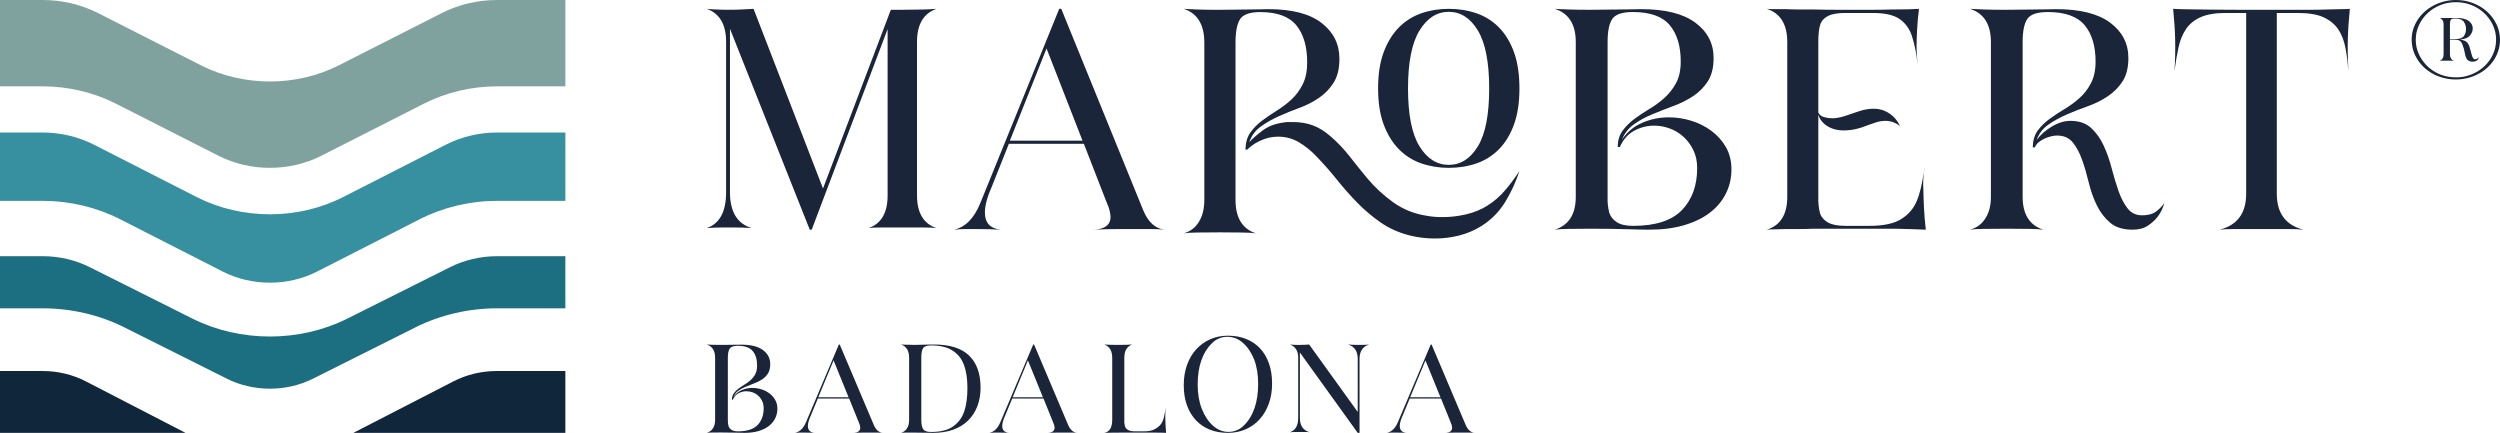
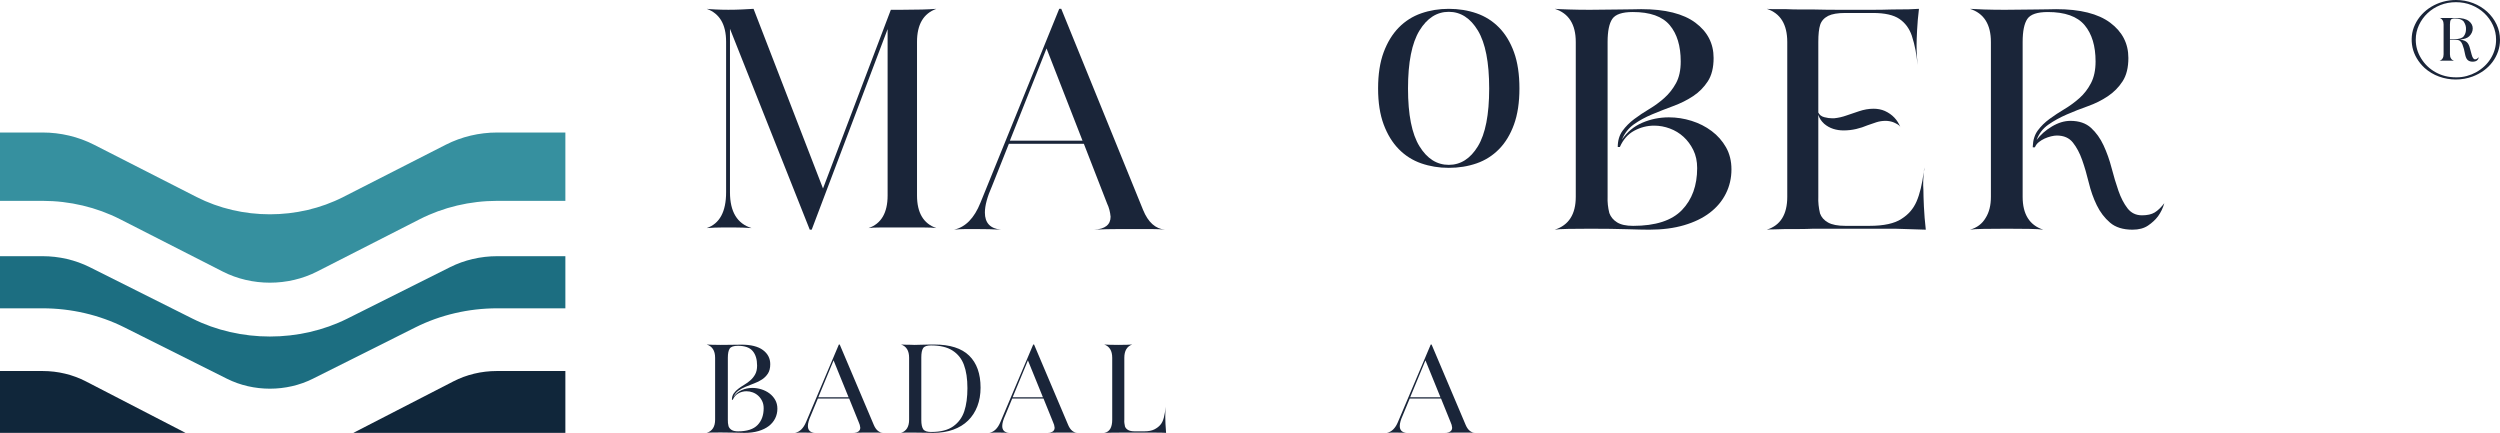
<svg xmlns="http://www.w3.org/2000/svg" width="283px" height="49px" viewBox="0 0 283 49" version="1.1">
  <title>logo marobert badalona horizontal</title>
  <desc>Created with Sketch.</desc>
  <g id="Page-1" stroke="none" stroke-width="1" fill="none" fill-rule="evenodd">
    <g id="logo-marobert-badalona-horizontal">
      <path d="M277.334,4.434 L277.841,4.434 C278.377,4.434 278.729,4.323 278.898,4.101 C279.068,3.879 279.152,3.609 279.152,3.292 C279.166,3.001 279.074,2.708 278.877,2.417 C278.679,2.201 278.348,2.093 277.884,2.093 C277.643,2.093 277.491,2.145 277.429,2.246 C277.365,2.347 277.334,2.518 277.334,2.759 L277.334,4.434 Z M276.615,6.145 L276.615,2.759 C276.615,2.379 276.459,2.132 276.15,2.017 C276.163,2.017 276.178,2.021 276.192,2.027 C276.206,2.033 276.219,2.036 276.234,2.036 L278.074,2.036 C278.708,2.036 279.173,2.15 279.469,2.379 C279.765,2.607 279.913,2.886 279.913,3.216 C279.913,3.546 279.779,3.843 279.512,4.11 C279.3,4.313 278.955,4.434 278.476,4.472 C278.489,4.484 278.511,4.491 278.539,4.491 C278.877,4.541 279.121,4.642 279.269,4.795 C279.417,4.948 279.525,5.17 279.596,5.461 L279.786,6.165 C279.885,6.533 280.011,6.717 280.167,6.717 L280.188,6.717 C280.315,6.717 280.449,6.634 280.59,6.47 C280.548,6.811 280.315,6.983 279.892,6.983 C279.695,6.983 279.525,6.932 279.385,6.831 C279.244,6.73 279.138,6.533 279.068,6.241 L278.92,5.556 C278.891,5.467 278.864,5.382 278.835,5.299 C278.807,5.217 278.778,5.131 278.75,5.042 C278.694,4.891 278.613,4.763 278.507,4.662 C278.401,4.561 278.249,4.509 278.052,4.509 L277.334,4.509 L277.334,6.145 C277.334,6.527 277.489,6.774 277.799,6.888 C277.7,6.875 277.605,6.868 277.514,6.868 L277.207,6.868 L276.974,6.868 L276.742,6.868 L276.435,6.868 C276.343,6.868 276.248,6.875 276.15,6.888 C276.459,6.774 276.615,6.527 276.615,6.145 L276.615,6.145 Z M276.234,0.581 C275.684,0.803 275.205,1.107 274.796,1.494 C274.387,1.881 274.063,2.331 273.824,2.845 C273.584,3.358 273.464,3.907 273.464,4.491 C273.464,5.252 273.668,5.962 274.078,6.621 C274.486,7.281 275.032,7.801 275.715,8.181 C276.4,8.562 277.164,8.753 278.01,8.753 L278.116,8.753 C278.496,8.753 278.874,8.702 279.247,8.6 C279.62,8.499 279.969,8.359 280.294,8.181 C281.013,7.776 281.57,7.25 281.964,6.602 C282.359,5.955 282.556,5.252 282.556,4.491 C282.556,3.907 282.436,3.358 282.197,2.845 C281.957,2.331 281.633,1.881 281.224,1.494 C280.815,1.107 280.336,0.803 279.786,0.581 C279.236,0.359 278.644,0.248 278.01,0.248 C277.376,0.248 276.784,0.359 276.234,0.581 L276.234,0.581 Z M273.581,6.602 C273.347,6.209 273.186,5.8 273.094,5.376 C273.002,4.95 272.978,4.516 273.02,4.072 C273.062,3.628 273.182,3.196 273.38,2.779 C273.577,2.36 273.835,1.979 274.151,1.637 C274.469,1.294 274.828,1.003 275.23,0.761 C275.631,0.521 276.068,0.333 276.541,0.2 C277.013,0.067 277.503,0 278.01,0 C278.701,0 279.349,0.118 279.956,0.352 C280.561,0.587 281.09,0.91 281.542,1.322 C281.992,1.735 282.348,2.214 282.609,2.759 C282.87,3.305 283,3.888 283,4.509 C283,4.966 282.926,5.407 282.778,5.832 C282.63,6.257 282.423,6.65 282.154,7.012 C281.887,7.373 281.562,7.694 281.182,7.973 C280.801,8.252 280.378,8.48 279.913,8.657 C279.307,8.886 278.666,9 277.989,9 C277.341,9 276.71,8.889 276.097,8.667 C275.484,8.445 274.937,8.118 274.458,7.687 C274.105,7.357 273.813,6.996 273.581,6.602 L273.581,6.602 Z" id="Fill-1" fill="#1A2539" />
      <path d="M114.32,15.921 L122.54,15.921 L118.468,5.483 L114.32,15.921 Z M110.985,22.952 L119.903,1 L120.135,1 L129.402,23.776 C129.971,25.163 130.798,25.905 131.884,26 L132,26 L131.884,26 C131.496,25.953 130.973,25.929 130.313,25.929 L127.929,25.929 L126.727,25.929 C126.21,25.929 125.712,25.934 125.235,25.946 C124.756,25.959 124.297,25.976 123.857,26 C125.098,25.929 125.719,25.439 125.719,24.529 C125.667,23.98 125.538,23.49 125.331,23.059 L122.694,16.28 L114.203,16.28 L112.303,21.051 C111.76,22.27 111.489,23.274 111.489,24.063 C111.489,25.235 112.096,25.88 113.311,26 C112.898,25.976 112.458,25.959 111.993,25.946 C111.527,25.934 111.024,25.929 110.481,25.929 L109.318,25.929 C108.904,25.929 108.464,25.953 108,26 C109.292,25.714 110.287,24.697 110.985,22.952 L110.985,22.952 Z" id="Fill-3" fill="#1A2539" />
-       <path d="M170.388,21.528 C170.971,20.843 171.508,20.12 172,19.361 C171.611,20.561 171.081,21.718 170.408,22.831 C169.735,23.946 168.841,24.857 167.73,25.567 C166.953,26.057 166.112,26.417 165.207,26.65 C164.301,26.883 163.383,27 162.451,27 C161.933,27 161.428,26.968 160.937,26.907 C160.446,26.846 159.967,26.755 159.501,26.633 C158.284,26.315 157.204,25.824 156.26,25.164 C155.315,24.503 154.442,23.762 153.64,22.942 C152.838,22.121 152.074,21.259 151.35,20.353 C150.626,19.448 149.862,18.578 149.06,17.746 C148.464,17.11 147.805,16.571 147.081,16.13 C146.356,15.689 145.554,15.469 144.674,15.469 C144.363,15.469 144.027,15.505 143.665,15.579 C142.707,15.824 141.905,16.253 141.259,16.864 C141.232,16.864 141.219,16.889 141.219,16.938 L140.987,16.938 L140.987,16.864 L140.987,16.827 C141.013,16.093 141.201,15.482 141.55,14.992 C141.9,14.502 142.332,14.062 142.85,13.67 C143.367,13.278 143.924,12.899 144.52,12.531 C145.114,12.164 145.67,11.741 146.188,11.265 C146.705,10.787 147.133,10.212 147.469,9.538 C147.805,8.865 147.973,8.039 147.973,7.059 C147.973,5.273 147.566,3.877 146.751,2.873 C145.936,1.87 144.571,1.367 142.656,1.367 C141.492,1.367 140.735,1.631 140.385,2.157 C140.036,2.683 139.861,3.571 139.861,4.819 L139.861,22.63 C139.861,24.637 140.624,25.898 142.151,26.412 C141.841,26.363 141.317,26.333 140.58,26.321 C139.843,26.308 139.02,26.302 138.115,26.302 C137.131,26.302 136.271,26.308 135.534,26.321 C134.796,26.333 134.285,26.363 134,26.412 C134.777,26.191 135.359,25.739 135.747,25.053 C136.136,24.417 136.329,23.609 136.329,22.63 L136.329,4.819 C136.329,2.788 135.553,1.514 134,1 C134.285,1.025 134.796,1.049 135.534,1.074 C136.271,1.099 137.053,1.111 137.882,1.111 C138.477,1.111 139.065,1.105 139.648,1.093 C140.23,1.08 140.773,1.074 141.278,1.074 C141.783,1.074 142.236,1.068 142.637,1.055 C143.038,1.043 143.355,1.037 143.588,1.037 C146.252,1.037 148.258,1.558 149.604,2.598 C150.949,3.638 151.622,4.991 151.622,6.656 C151.622,7.757 151.409,8.651 150.981,9.336 C150.555,10.021 150.005,10.598 149.332,11.062 C148.659,11.527 147.921,11.907 147.12,12.201 C146.317,12.494 145.534,12.813 144.771,13.155 C144.008,13.498 143.322,13.89 142.714,14.33 C142.106,14.771 141.673,15.359 141.414,16.093 C141.802,15.677 142.306,15.237 142.928,14.771 C143.549,14.307 144.299,14.012 145.179,13.89 C145.385,13.841 145.586,13.816 145.781,13.816 L146.382,13.816 C147.184,13.816 147.921,13.939 148.594,14.184 C149.267,14.429 149.927,14.833 150.575,15.396 C151.402,16.106 152.139,16.877 152.787,17.709 C153.433,18.541 154.093,19.361 154.766,20.169 C155.62,21.197 156.603,22.11 157.715,22.905 C158.828,23.701 160.096,24.209 161.52,24.429 C162.037,24.528 162.632,24.576 163.305,24.576 C164.185,24.576 165.07,24.472 165.964,24.264 C166.856,24.056 167.652,23.731 168.351,23.291 C169.127,22.801 169.806,22.214 170.388,21.528" id="Fill-5" fill="#1A2539" />
      <path d="M167.297,16.56 C166.444,17.961 165.344,18.662 164,18.662 C162.654,18.662 161.549,17.961 160.685,16.56 C159.82,15.159 159.387,12.978 159.387,10.017 C159.387,7.057 159.82,4.871 160.685,3.458 C161.549,2.046 162.654,1.339 164,1.339 C165.344,1.339 166.444,2.046 167.297,3.458 C168.149,4.871 168.576,7.057 168.576,10.017 C168.576,12.978 168.149,15.159 167.297,16.56 M171.386,5.916 C170.978,4.786 170.413,3.854 169.693,3.118 C168.973,2.385 168.125,1.847 167.153,1.509 C166.18,1.17 165.128,1 164,1 C162.895,1 161.856,1.17 160.882,1.509 C159.91,1.847 159.063,2.385 158.342,3.118 C157.622,3.854 157.051,4.786 156.63,5.916 C156.21,7.045 156,8.413 156,10.017 C156,11.599 156.21,12.956 156.63,14.085 C157.051,15.216 157.622,16.148 158.342,16.882 C159.063,17.616 159.91,18.153 160.882,18.492 C161.856,18.831 162.895,19 164,19 C165.128,19 166.18,18.831 167.153,18.492 C168.125,18.153 168.973,17.616 169.693,16.882 C170.413,16.148 170.978,15.216 171.386,14.085 C171.795,12.956 172,11.599 172,10.017 C172,8.413 171.795,7.045 171.386,5.916" id="Fill-7" fill="#1A2539" />
      <path d="M182.178,24.121 C182.337,24.555 182.627,24.904 183.05,25.169 C183.472,25.435 184.08,25.567 184.872,25.567 C187.406,25.567 189.248,24.97 190.396,23.778 C191.545,22.586 192.119,21.002 192.119,19.028 C192.119,18.257 191.974,17.576 191.684,16.986 C191.393,16.396 191.023,15.897 190.575,15.487 C190.126,15.077 189.611,14.764 189.03,14.548 C188.449,14.331 187.855,14.222 187.247,14.222 C186.455,14.222 185.703,14.416 184.99,14.8 C184.277,15.186 183.736,15.801 183.367,16.643 L183.129,16.643 C183.129,15.92 183.307,15.312 183.663,14.819 C184.02,14.325 184.462,13.879 184.99,13.482 C185.519,13.085 186.085,12.705 186.693,12.344 C187.301,11.982 187.868,11.567 188.397,11.097 C188.924,10.628 189.366,10.068 189.723,9.418 C190.079,8.767 190.258,7.949 190.258,6.961 C190.258,5.203 189.842,3.83 189.01,2.843 C188.178,1.855 186.785,1.361 184.832,1.361 C183.643,1.361 182.871,1.621 182.515,2.137 C182.158,2.656 181.98,3.528 181.98,4.757 L181.98,22.279 C181.954,22.881 182.02,23.496 182.178,24.121 M178.377,22.279 L178.377,4.757 C178.377,2.758 177.584,1.506 176,1 C176.291,1.024 176.811,1.049 177.564,1.072 C178.317,1.096 179.115,1.109 179.96,1.109 C180.568,1.109 181.168,1.103 181.762,1.09 C182.357,1.078 182.911,1.072 183.426,1.072 C183.94,1.072 184.403,1.066 184.813,1.054 C185.221,1.042 185.545,1.036 185.782,1.036 C188.501,1.036 190.548,1.548 191.922,2.572 C193.293,3.595 193.98,4.925 193.98,6.564 C193.98,7.647 193.763,8.527 193.328,9.201 C192.891,9.875 192.337,10.435 191.664,10.881 C190.991,11.327 190.244,11.7 189.426,12.001 C188.607,12.302 187.808,12.615 187.03,12.94 C186.251,13.265 185.558,13.644 184.95,14.077 C184.343,14.512 183.894,15.09 183.604,15.812 C184.185,14.945 184.95,14.307 185.901,13.897 C186.851,13.488 187.855,13.283 188.911,13.283 C189.783,13.283 190.64,13.416 191.485,13.68 C192.33,13.945 193.09,14.331 193.763,14.837 C194.437,15.342 194.977,15.957 195.387,16.679 C195.795,17.401 196,18.233 196,19.172 C196,20.16 195.789,21.075 195.366,21.917 C194.944,22.761 194.337,23.483 193.545,24.085 C192.753,24.688 191.782,25.157 190.634,25.494 C189.486,25.832 188.172,26 186.693,26 C186.138,26 185.293,25.982 184.159,25.946 C183.024,25.91 181.65,25.891 180.04,25.891 C179.115,25.891 178.283,25.898 177.544,25.91 C176.805,25.922 176.291,25.952 176,26 C177.584,25.494 178.377,24.253 178.377,22.279" id="Fill-9" fill="#1A2539" />
-       <path d="M202.318,22.279 L202.318,4.757 C202.318,2.758 201.545,1.506 200,1 C200.206,1.024 200.496,1.036 200.869,1.036 L202.201,1.036 C202.717,1.06 203.225,1.072 203.728,1.072 L205.253,1.072 C206.257,1.096 207.197,1.108 208.073,1.108 L210.198,1.108 L212.07,1.108 C212.728,1.108 213.429,1.096 214.176,1.072 C214.922,1.072 215.547,1.066 216.049,1.054 C216.552,1.042 216.944,1.024 217.227,1 C217.124,1.843 217.053,2.644 217.015,3.402 C216.976,4.161 216.956,4.746 216.956,5.155 C216.956,5.588 216.969,5.998 216.996,6.382 C217.021,6.768 217.046,7.093 217.073,7.358 C217.021,6.804 216.944,6.25 216.841,5.697 C216.737,5.142 216.596,4.589 216.416,4.035 C216.132,3.216 215.663,2.583 215.006,2.137 C214.349,1.693 213.352,1.469 212.013,1.469 L208.884,1.469 C208.034,1.469 207.391,1.578 206.953,1.795 C206.489,2.035 206.186,2.373 206.045,2.806 C205.903,3.239 205.833,3.89 205.833,4.757 L205.833,12.741 C205.961,13.006 206.186,13.181 206.509,13.265 C206.83,13.35 207.133,13.391 207.416,13.391 L207.61,13.391 C208.098,13.343 208.575,13.234 209.039,13.066 C209.502,12.898 209.966,12.741 210.428,12.596 C210.995,12.404 211.549,12.308 212.09,12.308 C212.554,12.308 212.978,12.392 213.364,12.56 C214.214,12.946 214.807,13.572 215.141,14.439 C215.089,14.294 214.967,14.168 214.775,14.06 C214.581,13.951 214.42,13.873 214.291,13.825 C214.008,13.729 213.724,13.68 213.442,13.68 C213.081,13.68 212.733,13.735 212.399,13.842 C212.064,13.951 211.729,14.066 211.395,14.186 C211.008,14.354 210.584,14.493 210.12,14.602 C209.657,14.71 209.179,14.764 208.69,14.764 C208.279,14.764 207.886,14.704 207.513,14.584 C207.139,14.463 206.798,14.271 206.489,14.006 C206.155,13.693 205.935,13.355 205.833,12.993 L205.833,22.279 C205.806,22.881 205.872,23.507 206.025,24.157 C206.18,24.591 206.482,24.933 206.933,25.187 C207.384,25.44 208.034,25.566 208.884,25.566 L211.626,25.566 C213.249,25.566 214.459,25.302 215.257,24.771 C216.029,24.289 216.596,23.634 216.956,22.802 C217.316,21.972 217.587,20.858 217.768,19.461 C217.793,19.365 217.806,19.28 217.806,19.208 C217.806,19.135 217.819,19.051 217.844,18.955 C217.844,19.051 217.839,19.135 217.826,19.208 C217.812,19.28 217.793,19.365 217.768,19.461 C217.742,19.798 217.722,20.135 217.71,20.472 C217.697,20.81 217.704,21.147 217.729,21.484 C217.729,21.942 217.749,22.58 217.787,23.399 C217.826,24.218 217.896,25.085 218,26 C217.639,25.976 217.176,25.957 216.609,25.946 C216.042,25.934 215.347,25.915 214.523,25.891 L205.253,25.891 C204.737,25.915 204.23,25.927 203.728,25.927 L202.201,25.927 C201.687,25.951 201.242,25.963 200.869,25.963 C200.496,25.963 200.206,25.976 200,26 C201.545,25.518 202.318,24.278 202.318,22.279" id="Fill-11" fill="#1A2539" />
+       <path d="M202.318,22.279 L202.318,4.757 C202.318,2.758 201.545,1.506 200,1 C200.206,1.024 200.496,1.036 200.869,1.036 L202.201,1.036 C202.717,1.06 203.225,1.072 203.728,1.072 L205.253,1.072 C206.257,1.096 207.197,1.108 208.073,1.108 L210.198,1.108 L212.07,1.108 C212.728,1.108 213.429,1.096 214.176,1.072 C214.922,1.072 215.547,1.066 216.049,1.054 C216.552,1.042 216.944,1.024 217.227,1 C217.124,1.843 217.053,2.644 217.015,3.402 C216.976,4.161 216.956,4.746 216.956,5.155 C216.956,5.588 216.969,5.998 216.996,6.382 C217.021,6.768 217.046,7.093 217.073,7.358 C217.021,6.804 216.944,6.25 216.841,5.697 C216.737,5.142 216.596,4.589 216.416,4.035 C216.132,3.216 215.663,2.583 215.006,2.137 C214.349,1.693 213.352,1.469 212.013,1.469 L208.884,1.469 C208.034,1.469 207.391,1.578 206.953,1.795 C206.489,2.035 206.186,2.373 206.045,2.806 C205.903,3.239 205.833,3.89 205.833,4.757 L205.833,12.741 C205.961,13.006 206.186,13.181 206.509,13.265 C206.83,13.35 207.133,13.391 207.416,13.391 L207.61,13.391 C208.098,13.343 208.575,13.234 209.039,13.066 C209.502,12.898 209.966,12.741 210.428,12.596 C210.995,12.404 211.549,12.308 212.09,12.308 C212.554,12.308 212.978,12.392 213.364,12.56 C214.214,12.946 214.807,13.572 215.141,14.439 C215.089,14.294 214.967,14.168 214.775,14.06 C214.581,13.951 214.42,13.873 214.291,13.825 C214.008,13.729 213.724,13.68 213.442,13.68 C213.081,13.68 212.733,13.735 212.399,13.842 C212.064,13.951 211.729,14.066 211.395,14.186 C211.008,14.354 210.584,14.493 210.12,14.602 C209.657,14.71 209.179,14.764 208.69,14.764 C208.279,14.764 207.886,14.704 207.513,14.584 C207.139,14.463 206.798,14.271 206.489,14.006 C206.155,13.693 205.935,13.355 205.833,12.993 L205.833,22.279 C205.806,22.881 205.872,23.507 206.025,24.157 C206.18,24.591 206.482,24.933 206.933,25.187 C207.384,25.44 208.034,25.566 208.884,25.566 L211.626,25.566 C213.249,25.566 214.459,25.302 215.257,24.771 C216.029,24.289 216.596,23.634 216.956,22.802 C217.316,21.972 217.587,20.858 217.768,19.461 C217.793,19.365 217.806,19.28 217.806,19.208 C217.806,19.135 217.819,19.051 217.844,18.955 C217.844,19.051 217.839,19.135 217.826,19.208 C217.812,19.28 217.793,19.365 217.768,19.461 C217.742,19.798 217.722,20.135 217.71,20.472 C217.697,20.81 217.704,21.147 217.729,21.484 C217.729,21.942 217.749,22.58 217.787,23.399 C217.826,24.218 217.896,25.085 218,26 C216.042,25.934 215.347,25.915 214.523,25.891 L205.253,25.891 C204.737,25.915 204.23,25.927 203.728,25.927 L202.201,25.927 C201.687,25.951 201.242,25.963 200.869,25.963 C200.496,25.963 200.206,25.976 200,26 C201.545,25.518 202.318,24.278 202.318,22.279" id="Fill-11" fill="#1A2539" />
      <path d="M243.914,24.049 C244.269,23.832 244.631,23.483 245,23.002 C244.842,23.555 244.605,24.049 244.289,24.482 C243.999,24.867 243.624,25.217 243.164,25.53 C242.703,25.844 242.117,26 241.406,26 C240.326,26 239.476,25.735 238.858,25.204 C238.239,24.675 237.738,24.018 237.357,23.236 C236.975,22.454 236.672,21.598 236.449,20.671 C236.225,19.744 235.975,18.889 235.698,18.106 C235.422,17.324 235.072,16.667 234.651,16.137 C234.23,15.608 233.625,15.343 232.835,15.343 C232.65,15.343 232.433,15.373 232.183,15.433 C231.933,15.493 231.689,15.578 231.452,15.685 C231.215,15.794 230.999,15.926 230.801,16.083 C230.603,16.24 230.465,16.414 230.386,16.606 C230.36,16.606 230.347,16.631 230.347,16.679 L230.11,16.679 L230.11,16.606 L230.11,16.57 C230.136,15.849 230.327,15.246 230.682,14.765 C231.038,14.283 231.479,13.85 232.006,13.464 C232.532,13.078 233.098,12.705 233.704,12.344 C234.309,11.983 234.875,11.567 235.402,11.098 C235.929,10.628 236.363,10.062 236.705,9.4 C237.047,8.738 237.219,7.925 237.219,6.961 C237.219,5.204 236.804,3.83 235.975,2.843 C235.145,1.856 233.756,1.362 231.808,1.362 C230.623,1.362 229.853,1.621 229.498,2.138 C229.142,2.656 228.964,3.529 228.964,4.758 L228.964,22.279 C228.964,24.254 229.741,25.494 231.295,26 C230.979,25.951 230.445,25.921 229.695,25.91 C228.945,25.897 228.108,25.891 227.186,25.891 C226.185,25.891 225.31,25.897 224.56,25.91 C223.809,25.921 223.29,25.951 223,26 C223.79,25.782 224.382,25.338 224.777,24.662 C225.172,24.037 225.37,23.242 225.37,22.279 L225.37,4.758 C225.37,2.759 224.58,1.506 223,1 C223.29,1.024 223.809,1.049 224.56,1.073 C225.31,1.097 226.106,1.109 226.949,1.109 C227.555,1.109 228.154,1.103 228.747,1.091 C229.34,1.079 229.893,1.073 230.406,1.073 C230.919,1.073 231.38,1.067 231.788,1.055 C232.196,1.043 232.519,1.037 232.756,1.037 C235.467,1.037 237.508,1.549 238.878,2.572 C240.247,3.595 240.932,4.926 240.932,6.564 C240.932,7.648 240.715,8.527 240.28,9.201 C239.846,9.875 239.285,10.442 238.601,10.899 C237.916,11.357 237.166,11.73 236.35,12.019 C235.533,12.308 234.737,12.621 233.961,12.958 C233.184,13.296 232.486,13.681 231.867,14.114 C231.248,14.548 230.807,15.126 230.544,15.849 C230.992,15.246 231.571,14.735 232.282,14.313 C232.993,13.891 233.69,13.681 234.375,13.681 C235.349,13.681 236.126,13.946 236.705,14.475 C237.284,15.006 237.758,15.667 238.127,16.463 C238.495,17.257 238.798,18.112 239.035,19.027 C239.272,19.943 239.53,20.798 239.806,21.592 C240.083,22.387 240.425,23.05 240.833,23.579 C241.241,24.109 241.788,24.374 242.472,24.374 C243.078,24.374 243.558,24.265 243.914,24.049" id="Fill-13" fill="#1A2539" />
-       <path d="M246.229,4.522 C246.203,3.426 246.127,2.252 246,1 C246.33,1.024 246.908,1.042 247.733,1.054 C248.558,1.066 249.467,1.079 250.457,1.09 C251.448,1.103 252.444,1.108 253.448,1.108 L256.019,1.108 L259.6,1.108 L261.562,1.108 C262.21,1.108 262.851,1.096 263.486,1.072 C264.096,1.049 264.61,1.036 265.029,1.036 C265.448,1.036 265.771,1.024 266,1 C265.873,2.301 265.796,3.474 265.771,4.522 C265.746,5.57 265.771,6.744 265.848,8.044 C265.771,7.105 265.658,6.233 265.505,5.426 C265.353,4.618 265.086,3.926 264.706,3.348 C264.324,2.77 263.778,2.313 263.067,1.975 C262.356,1.638 261.378,1.469 260.133,1.469 L257.733,1.469 L257.733,21.917 C257.733,24.134 258.737,25.494 260.743,26 C260.362,25.951 259.74,25.927 258.876,25.927 L256.019,25.927 L253.048,25.927 C252.21,25.927 251.613,25.951 251.257,26 C253.263,25.494 254.267,24.134 254.267,21.917 L254.267,1.469 L251.905,1.469 C250.762,1.469 249.834,1.627 249.123,1.939 C248.412,2.252 247.86,2.698 247.466,3.276 C247.073,3.854 246.787,4.546 246.61,5.354 C246.431,6.16 246.279,7.057 246.152,8.044 C246.229,6.792 246.254,5.619 246.229,4.522" id="Fill-15" fill="#1A2539" />
      <path d="M82.471,48.249 C82.535,48.422 82.65,48.562 82.82,48.668 C82.989,48.774 83.232,48.827 83.549,48.827 C84.562,48.827 85.299,48.588 85.758,48.111 C86.218,47.634 86.447,47.002 86.447,46.211 C86.447,45.903 86.389,45.631 86.273,45.395 C86.157,45.159 86.01,44.958 85.829,44.794 C85.65,44.631 85.445,44.506 85.212,44.419 C84.98,44.332 84.742,44.289 84.499,44.289 C84.183,44.289 83.881,44.367 83.596,44.52 C83.31,44.675 83.094,44.921 82.947,45.257 L82.851,45.257 C82.851,44.968 82.923,44.725 83.065,44.528 C83.207,44.33 83.385,44.151 83.596,43.993 C83.807,43.834 84.034,43.682 84.277,43.538 C84.52,43.393 84.747,43.227 84.958,43.039 C85.17,42.851 85.347,42.627 85.489,42.367 C85.632,42.106 85.703,41.779 85.703,41.385 C85.703,40.681 85.537,40.132 85.204,39.737 C84.872,39.341 84.314,39.144 83.532,39.144 C83.058,39.144 82.748,39.248 82.606,39.455 C82.463,39.662 82.392,40.011 82.392,40.502 L82.392,47.512 C82.381,47.753 82.408,47.998 82.471,48.249 M80.951,47.512 L80.951,40.502 C80.951,39.703 80.633,39.202 80,39 C80.117,39.009 80.325,39.019 80.626,39.028 C80.926,39.038 81.246,39.043 81.584,39.043 C81.827,39.043 82.068,39.041 82.305,39.036 C82.543,39.031 82.764,39.028 82.971,39.028 C83.176,39.028 83.361,39.027 83.525,39.021 C83.688,39.016 83.817,39.014 83.913,39.014 C85,39.014 85.82,39.219 86.368,39.628 C86.917,40.038 87.192,40.57 87.192,41.225 C87.192,41.659 87.105,42.011 86.931,42.28 C86.757,42.55 86.534,42.774 86.265,42.952 C85.996,43.131 85.697,43.28 85.37,43.4 C85.043,43.521 84.723,43.646 84.412,43.776 C84.1,43.906 83.823,44.057 83.58,44.231 C83.337,44.405 83.158,44.636 83.042,44.925 C83.274,44.578 83.58,44.323 83.96,44.159 C84.34,43.995 84.742,43.913 85.165,43.913 C85.513,43.913 85.856,43.966 86.194,44.073 C86.531,44.178 86.836,44.332 87.105,44.534 C87.374,44.737 87.591,44.983 87.754,45.271 C87.918,45.561 88,45.893 88,46.269 C88,46.664 87.915,47.03 87.746,47.368 C87.577,47.704 87.334,47.994 87.018,48.235 C86.701,48.475 86.313,48.663 85.853,48.798 C85.394,48.933 84.868,49 84.277,49 C84.055,49 83.718,48.993 83.263,48.978 C82.809,48.964 82.26,48.957 81.615,48.957 C81.246,48.957 80.913,48.959 80.618,48.964 C80.322,48.97 80.117,48.981 80,49 C80.633,48.798 80.951,48.302 80.951,47.512" id="Fill-17" fill="#1A2539" />
      <path d="M92.633,44.968 L96.058,44.968 L94.361,40.793 L92.633,44.968 Z M91.243,47.78 L94.96,39 L95.056,39 L98.918,48.11 C99.154,48.665 99.499,48.961 99.951,49 L100,49 L99.951,49 C99.789,48.98 99.572,48.971 99.297,48.971 L98.304,48.971 L97.802,48.971 C97.588,48.971 97.38,48.974 97.181,48.978 C96.982,48.983 96.79,48.99 96.607,49 C97.124,48.971 97.383,48.775 97.383,48.411 C97.361,48.191 97.307,47.995 97.221,47.823 L96.123,45.111 L92.584,45.111 L91.792,47.02 C91.567,47.508 91.454,47.91 91.454,48.225 C91.454,48.694 91.706,48.952 92.213,49 C92.041,48.99 91.857,48.983 91.664,48.978 C91.47,48.974 91.26,48.971 91.033,48.971 L90.549,48.971 C90.376,48.971 90.194,48.98 90,49 C90.538,48.885 90.953,48.478 91.243,47.78 L91.243,47.78 Z" id="Fill-19" fill="#1A2539" />
      <path d="M104.497,39.413 C104.36,39.62 104.292,39.969 104.292,40.461 L104.292,47.539 C104.292,48.021 104.363,48.368 104.504,48.581 C104.646,48.792 104.944,48.899 105.399,48.899 C106.472,48.899 107.307,48.687 107.904,48.262 C108.5,47.837 108.919,47.268 109.156,46.554 C109.393,45.841 109.512,44.967 109.512,43.935 C109.512,42.884 109.381,42.006 109.117,41.301 C108.865,40.616 108.437,40.078 107.835,39.688 C107.233,39.297 106.417,39.101 105.384,39.101 C104.929,39.101 104.633,39.205 104.497,39.413 M102,39 C102.112,39.007 102.281,39.013 102.508,39.02 C102.736,39.026 102.941,39.029 103.123,39.029 L103.518,39.044 C103.689,39.034 103.874,39.029 104.072,39.029 C104.269,39.029 104.474,39.025 104.686,39.015 C104.899,39.005 105.093,39 105.271,39 L105.748,39 C107.529,39 108.85,39.419 109.71,40.258 C110.569,41.096 111,42.304 111,43.884 C111,44.655 110.879,45.356 110.636,45.987 C110.393,46.619 110.043,47.157 109.588,47.606 C109.133,48.053 108.572,48.398 107.904,48.639 C107.236,48.88 106.477,49 105.627,49 C105.516,49 105.375,48.997 105.202,48.992 C105.03,48.988 104.848,48.986 104.656,48.986 C104.463,48.986 104.269,48.983 104.072,48.978 C103.874,48.973 103.7,48.972 103.549,48.972 L102.592,48.972 C102.309,48.972 102.112,48.981 102,49 C102.607,48.798 102.911,48.302 102.911,47.512 L102.911,40.503 C102.911,39.704 102.607,39.203 102,39" id="Fill-21" fill="#1A2539" />
      <path d="M114.633,44.968 L118.058,44.968 L116.361,40.793 L114.633,44.968 Z M113.244,47.78 L116.96,39 L117.056,39 L120.918,48.11 C121.154,48.665 121.5,48.961 121.951,49 L122,49 L121.951,49 C121.789,48.98 121.573,48.971 121.297,48.971 L120.304,48.971 L119.803,48.971 C119.588,48.971 119.38,48.974 119.181,48.978 C118.982,48.983 118.791,48.99 118.607,49 C119.124,48.971 119.383,48.775 119.383,48.411 C119.361,48.191 119.307,47.995 119.221,47.823 L118.123,45.111 L114.585,45.111 L113.793,47.02 C113.568,47.508 113.454,47.91 113.454,48.225 C113.454,48.694 113.706,48.952 114.214,49 C114.041,48.99 113.857,48.983 113.665,48.978 C113.47,48.974 113.26,48.971 113.033,48.971 L112.549,48.971 C112.376,48.971 112.194,48.98 112,49 C112.538,48.885 112.953,48.478 113.244,47.78 L113.244,47.78 Z" id="Fill-23" fill="#1A2539" />
      <path d="M125.903,47.512 L125.903,40.502 C125.903,39.712 125.602,39.212 125,39 C125.111,39.009 125.309,39.019 125.594,39.028 C125.881,39.038 126.214,39.043 126.596,39.043 C126.947,39.043 127.265,39.038 127.551,39.028 C127.838,39.019 128.04,39.009 128.161,39 C127.569,39.212 127.273,39.712 127.273,40.502 L127.273,47.512 C127.263,47.647 127.265,47.775 127.28,47.895 C127.296,48.015 127.318,48.144 127.348,48.278 C127.409,48.441 127.527,48.574 127.702,48.676 C127.878,48.776 128.131,48.827 128.462,48.827 L129.531,48.827 C130.003,48.827 130.381,48.754 130.668,48.61 C130.954,48.466 131.181,48.292 131.352,48.09 C131.523,47.897 131.654,47.63 131.744,47.288 C131.834,46.947 131.904,46.529 131.954,46.038 C131.925,46.337 131.91,46.722 131.91,47.194 C131.91,47.377 131.917,47.635 131.932,47.967 C131.947,48.299 131.969,48.644 132,49 C131.859,48.991 131.681,48.984 131.465,48.979 C131.249,48.974 130.981,48.972 130.66,48.972 L128.974,48.972 L128.139,48.972 L127.048,48.972 C126.666,48.972 126.292,48.974 125.926,48.979 C125.559,48.984 125.25,48.991 125,49 C125.602,48.895 125.903,48.399 125.903,47.512" id="Fill-25" fill="#1A2539" />
-       <path d="M135.989,40.797 C135.715,41.578 135.578,42.49 135.578,43.531 C135.578,44.573 135.733,45.49 136.045,46.281 C136.357,47.073 136.775,47.706 137.301,48.18 C137.827,48.654 138.412,48.891 139.056,48.891 C139.4,48.891 139.724,48.826 140.031,48.695 C140.337,48.565 140.602,48.381 140.828,48.141 C141.343,47.641 141.738,46.995 142.011,46.203 C142.285,45.412 142.422,44.5 142.422,43.468 C142.422,42.937 142.385,42.443 142.309,41.984 C142.234,41.526 142.122,41.099 141.972,40.702 C141.66,39.922 141.241,39.296 140.715,38.828 C140.189,38.359 139.599,38.125 138.944,38.125 C138.6,38.125 138.276,38.19 137.969,38.32 C137.664,38.45 137.398,38.635 137.172,38.875 C136.658,39.374 136.262,40.015 135.989,40.797 M134.37,41.313 C134.617,40.624 134.963,40.037 135.408,39.547 C135.854,39.057 136.383,38.677 136.995,38.406 C137.607,38.135 138.278,38 139.007,38 C139.759,38 140.442,38.122 141.054,38.367 C141.665,38.611 142.189,38.963 142.623,39.421 C143.058,39.88 143.397,40.445 143.638,41.117 C143.88,41.788 144,42.558 144,43.422 C144,44.256 143.877,45.013 143.63,45.696 C143.383,46.378 143.04,46.963 142.6,47.453 C142.16,47.943 141.63,48.323 141.013,48.594 C140.396,48.865 139.722,49 138.993,49 C138.24,49 137.559,48.878 136.946,48.633 C136.335,48.389 135.811,48.034 135.377,47.57 C134.942,47.107 134.603,46.542 134.362,45.875 C134.12,45.209 134,44.448 134,43.593 C134,42.761 134.123,42 134.37,41.313" id="Fill-27" fill="#1A2539" />
-       <path d="M146.86,39.043 L147.131,39.043 C147.364,39.043 147.558,39.039 147.713,39.029 C147.867,39.02 148.028,39.009 148.198,39 L153.694,46.633 L153.694,40.636 C153.694,39.756 153.327,39.211 152.595,39 C152.999,39.029 153.396,39.043 153.789,39.043 C154.458,39.043 154.861,39.029 155,39 C154.268,39.211 153.9,39.756 153.9,40.636 L153.9,49 L153.694,49 L147.147,39.904 L147.147,47.307 C147.147,48.187 147.519,48.728 148.262,48.928 C148.177,48.91 148.034,48.9 147.832,48.9 L147.051,48.9 L146.765,48.9 C146.637,48.9 146.51,48.902 146.383,48.907 C146.255,48.911 146.128,48.919 146,48.928 C146.637,48.728 146.956,48.187 146.956,47.307 L146.956,40.492 C146.956,39.708 146.637,39.211 146,39 C146.287,39.029 146.574,39.043 146.86,39.043" id="Fill-29" fill="#1A2539" />
      <path d="M159.633,44.968 L163.058,44.968 L161.361,40.793 L159.633,44.968 Z M158.243,47.78 L161.96,39 L162.056,39 L165.917,48.11 C166.154,48.665 166.499,48.961 166.951,49 L167,49 L166.951,49 C166.789,48.98 166.572,48.971 166.297,48.971 L165.304,48.971 L164.802,48.971 C164.588,48.971 164.38,48.974 164.18,48.978 C163.981,48.983 163.79,48.99 163.607,49 C164.124,48.971 164.383,48.775 164.383,48.411 C164.361,48.191 164.307,47.995 164.221,47.823 L163.123,45.111 L159.584,45.111 L158.792,47.02 C158.567,47.508 158.454,47.91 158.454,48.225 C158.454,48.694 158.706,48.952 159.213,49 C159.04,48.99 158.857,48.983 158.664,48.978 C158.47,48.974 158.26,48.971 158.033,48.971 L157.548,48.971 C157.376,48.971 157.193,48.98 157,49 C157.538,48.885 157.953,48.478 158.243,47.78 L158.243,47.78 Z" id="Fill-31" fill="#1A2539" />
      <path d="M80.988,1.071 C81.475,1.095 81.962,1.107 82.45,1.107 C82.986,1.107 83.498,1.095 83.986,1.071 C84.473,1.048 84.912,1.024 85.303,1 L93.164,21.337 L100.844,1.107 L102.161,1.107 C103.818,1.107 105.098,1.071 106,1 C104.537,1.526 103.806,2.77 103.806,4.73 L103.806,22.127 C103.806,24.088 104.537,25.318 106,25.821 C105.683,25.773 105.177,25.749 104.482,25.749 L102.161,25.749 L99.747,25.749 C99.064,25.749 98.589,25.773 98.321,25.821 C99.759,25.318 100.478,24.088 100.478,22.127 L100.478,3.295 L91.885,26 L91.665,26 L82.633,3.26 L82.633,21.767 C82.633,23.967 83.449,25.318 85.083,25.821 C84.741,25.797 84.419,25.78 84.114,25.767 C83.809,25.755 83.487,25.749 83.145,25.749 L82.45,25.749 L81.792,25.749 C81.5,25.749 81.201,25.755 80.896,25.767 C80.591,25.78 80.293,25.797 80,25.821 C81.463,25.318 82.195,23.967 82.195,21.767 L82.195,4.73 C82.195,2.77 81.463,1.526 80,1 C80.171,1.024 80.5,1.048 80.988,1.071" id="Fill-33" fill="#1A2539" />
-       <path d="M4.818,9.774 C7.724,9.774 10.596,10.452 13.121,11.735 L24.737,17.634 C28.325,19.455 32.782,19.455 36.369,17.634 L47.984,11.735 C50.509,10.452 53.382,9.774 56.287,9.774 L64,9.774 L64,0 L56.287,0 C54.085,0 51.908,0.514 49.993,1.487 L38.378,7.385 C35.965,8.61 33.259,9.224 30.553,9.224 C27.846,9.224 25.141,8.61 22.727,7.385 L11.112,1.487 C9.198,0.514 7.021,0 4.818,0 L0,0 L0,9.774 L4.818,9.774 Z" id="Fill-35" fill="#7FA29E" />
      <path d="M4.818,22.737 C7.892,22.737 10.928,23.457 13.6,24.818 L25.215,30.741 C28.508,32.42 32.598,32.42 35.891,30.741 L47.506,24.819 C50.177,23.457 53.214,22.737 56.287,22.737 L64,22.737 L64,15 L56.287,15 C54.252,15 52.241,15.476 50.472,16.378 L38.857,22.3 C36.295,23.606 33.424,24.259 30.553,24.259 C27.681,24.259 24.811,23.606 22.249,22.3 L10.634,16.378 C8.864,15.476 6.853,15 4.818,15 L0,15 L0,22.737 L4.818,22.737 Z" id="Fill-37" fill="#36909F" />
      <path d="M9.723,43.173 C8.238,42.405 6.549,42 4.84,42 L0,42 L0,49 L21,49 L9.723,43.173 Z" id="Fill-39" fill="#10263A" />
      <path d="M4.818,34.901 C8.059,34.901 11.262,35.647 14.078,37.058 L25.694,42.874 C28.691,44.375 32.415,44.375 35.412,42.874 L47.027,37.058 C49.845,35.647 53.046,34.901 56.287,34.901 L64,34.901 L64,29 L56.287,29 C54.419,29 52.574,29.43 50.95,30.242 L39.335,36.059 C36.627,37.415 33.589,38.094 30.553,38.094 C27.516,38.094 24.479,37.415 21.771,36.059 L10.156,30.242 C8.532,29.43 6.686,29 4.818,29 L0,29 L0,34.901 L4.818,34.901 Z" id="Fill-41" fill="#1C6E81" />
      <path d="M56.222,42 C54.507,42 52.812,42.405 51.322,43.173 L40,49 L64,49 L64,42 L56.222,42 Z" id="Fill-43" fill="#10263A" />
    </g>
  </g>
</svg>